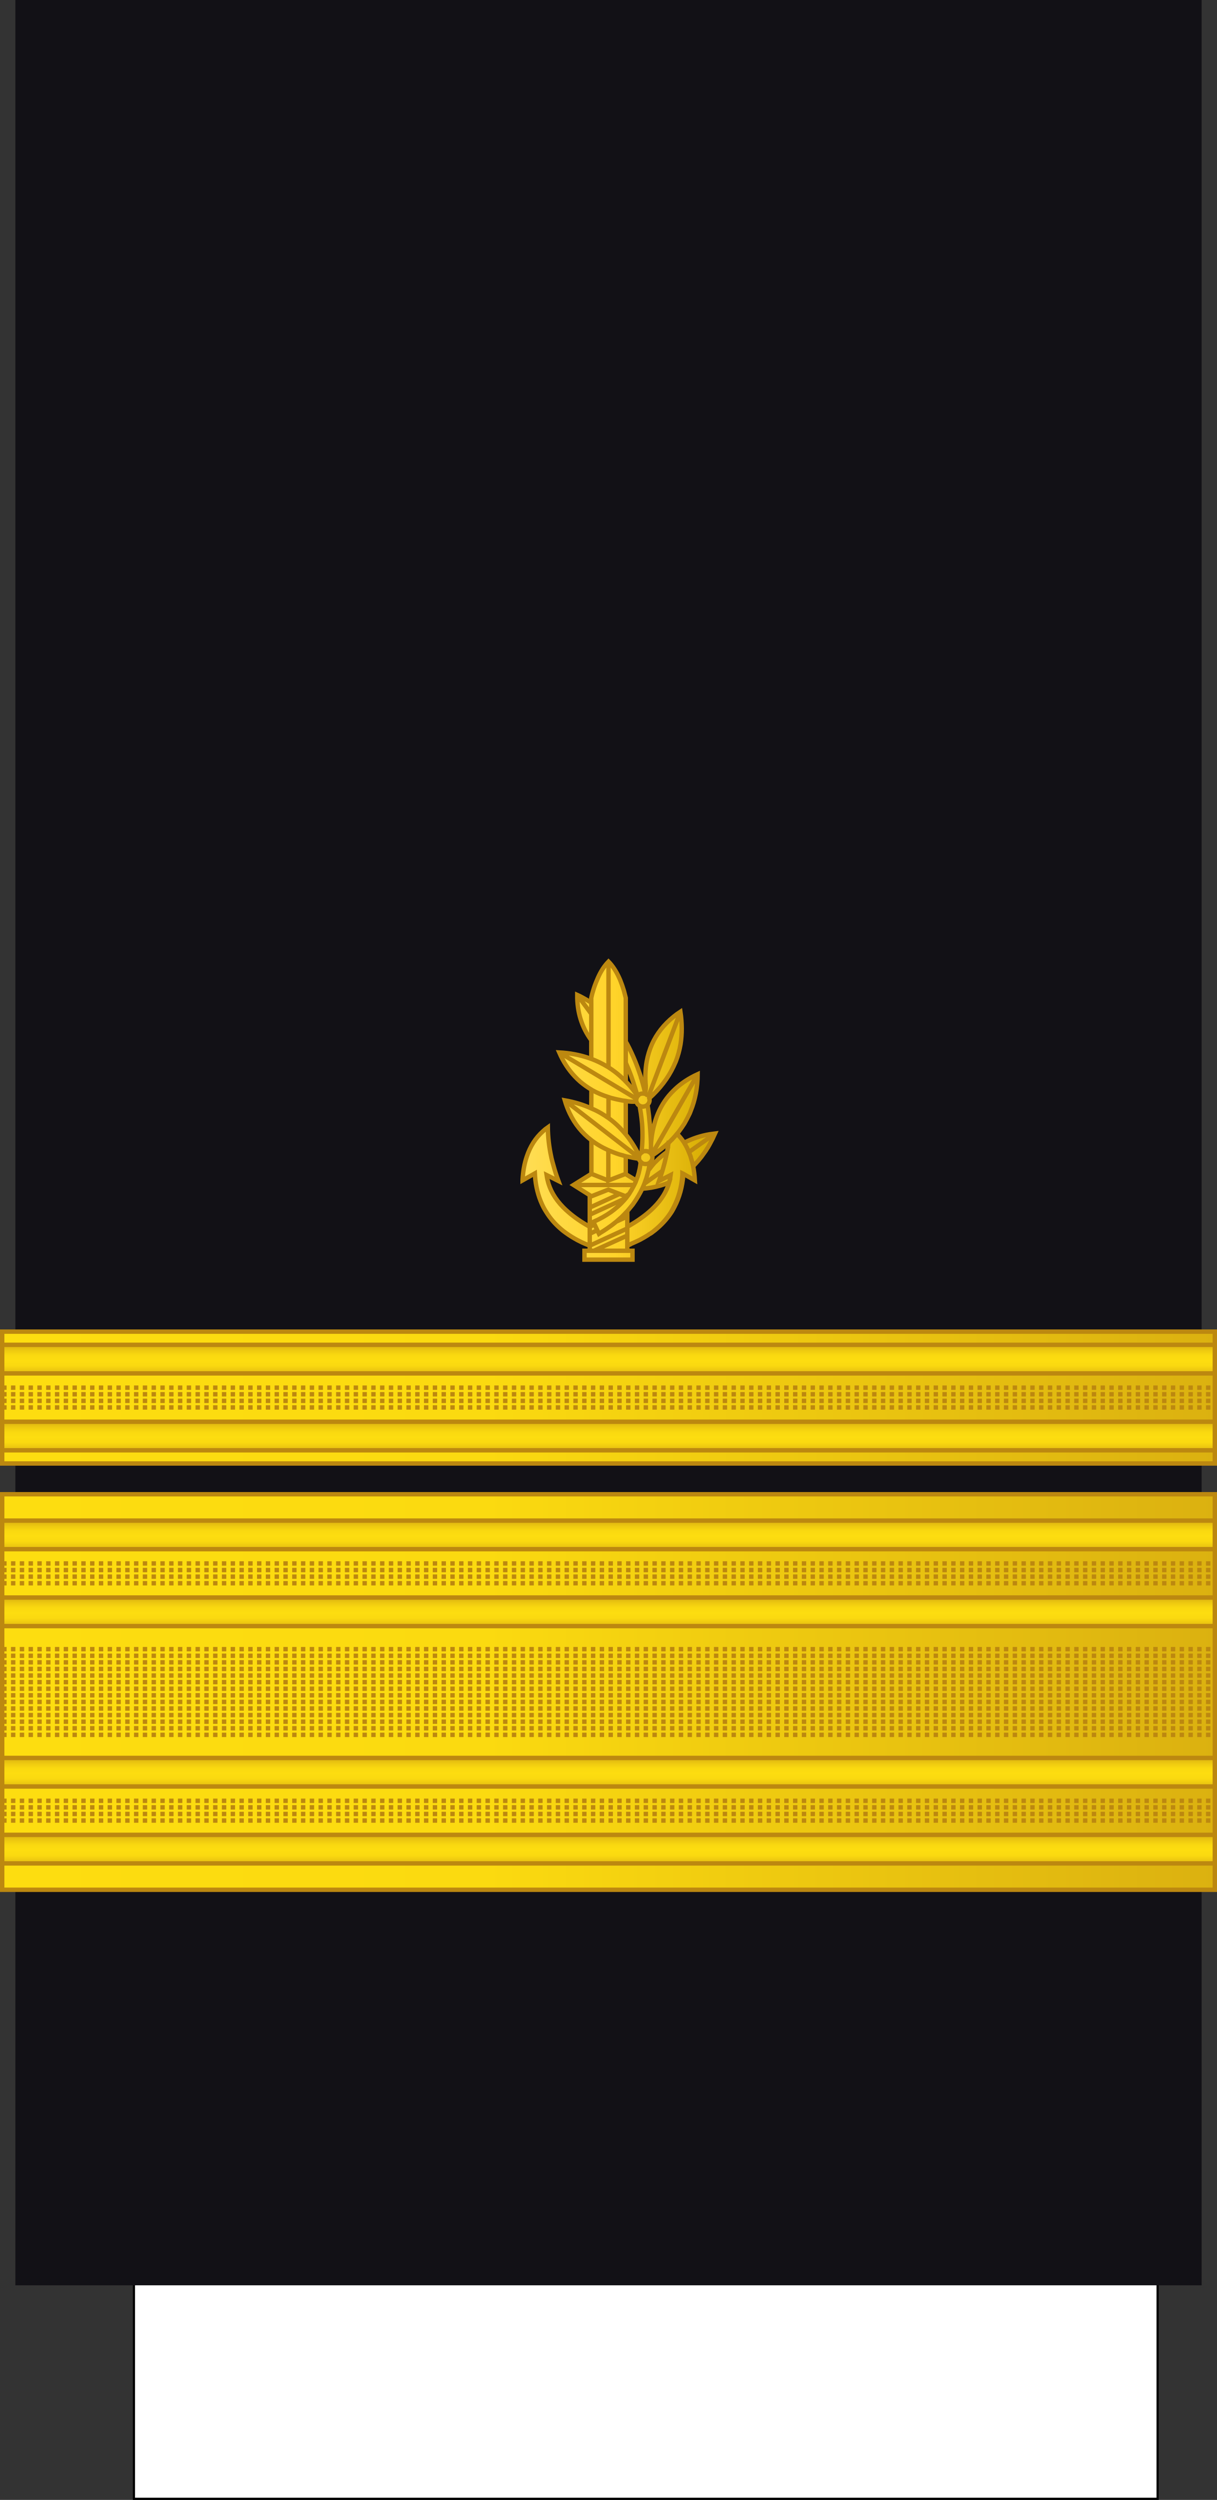
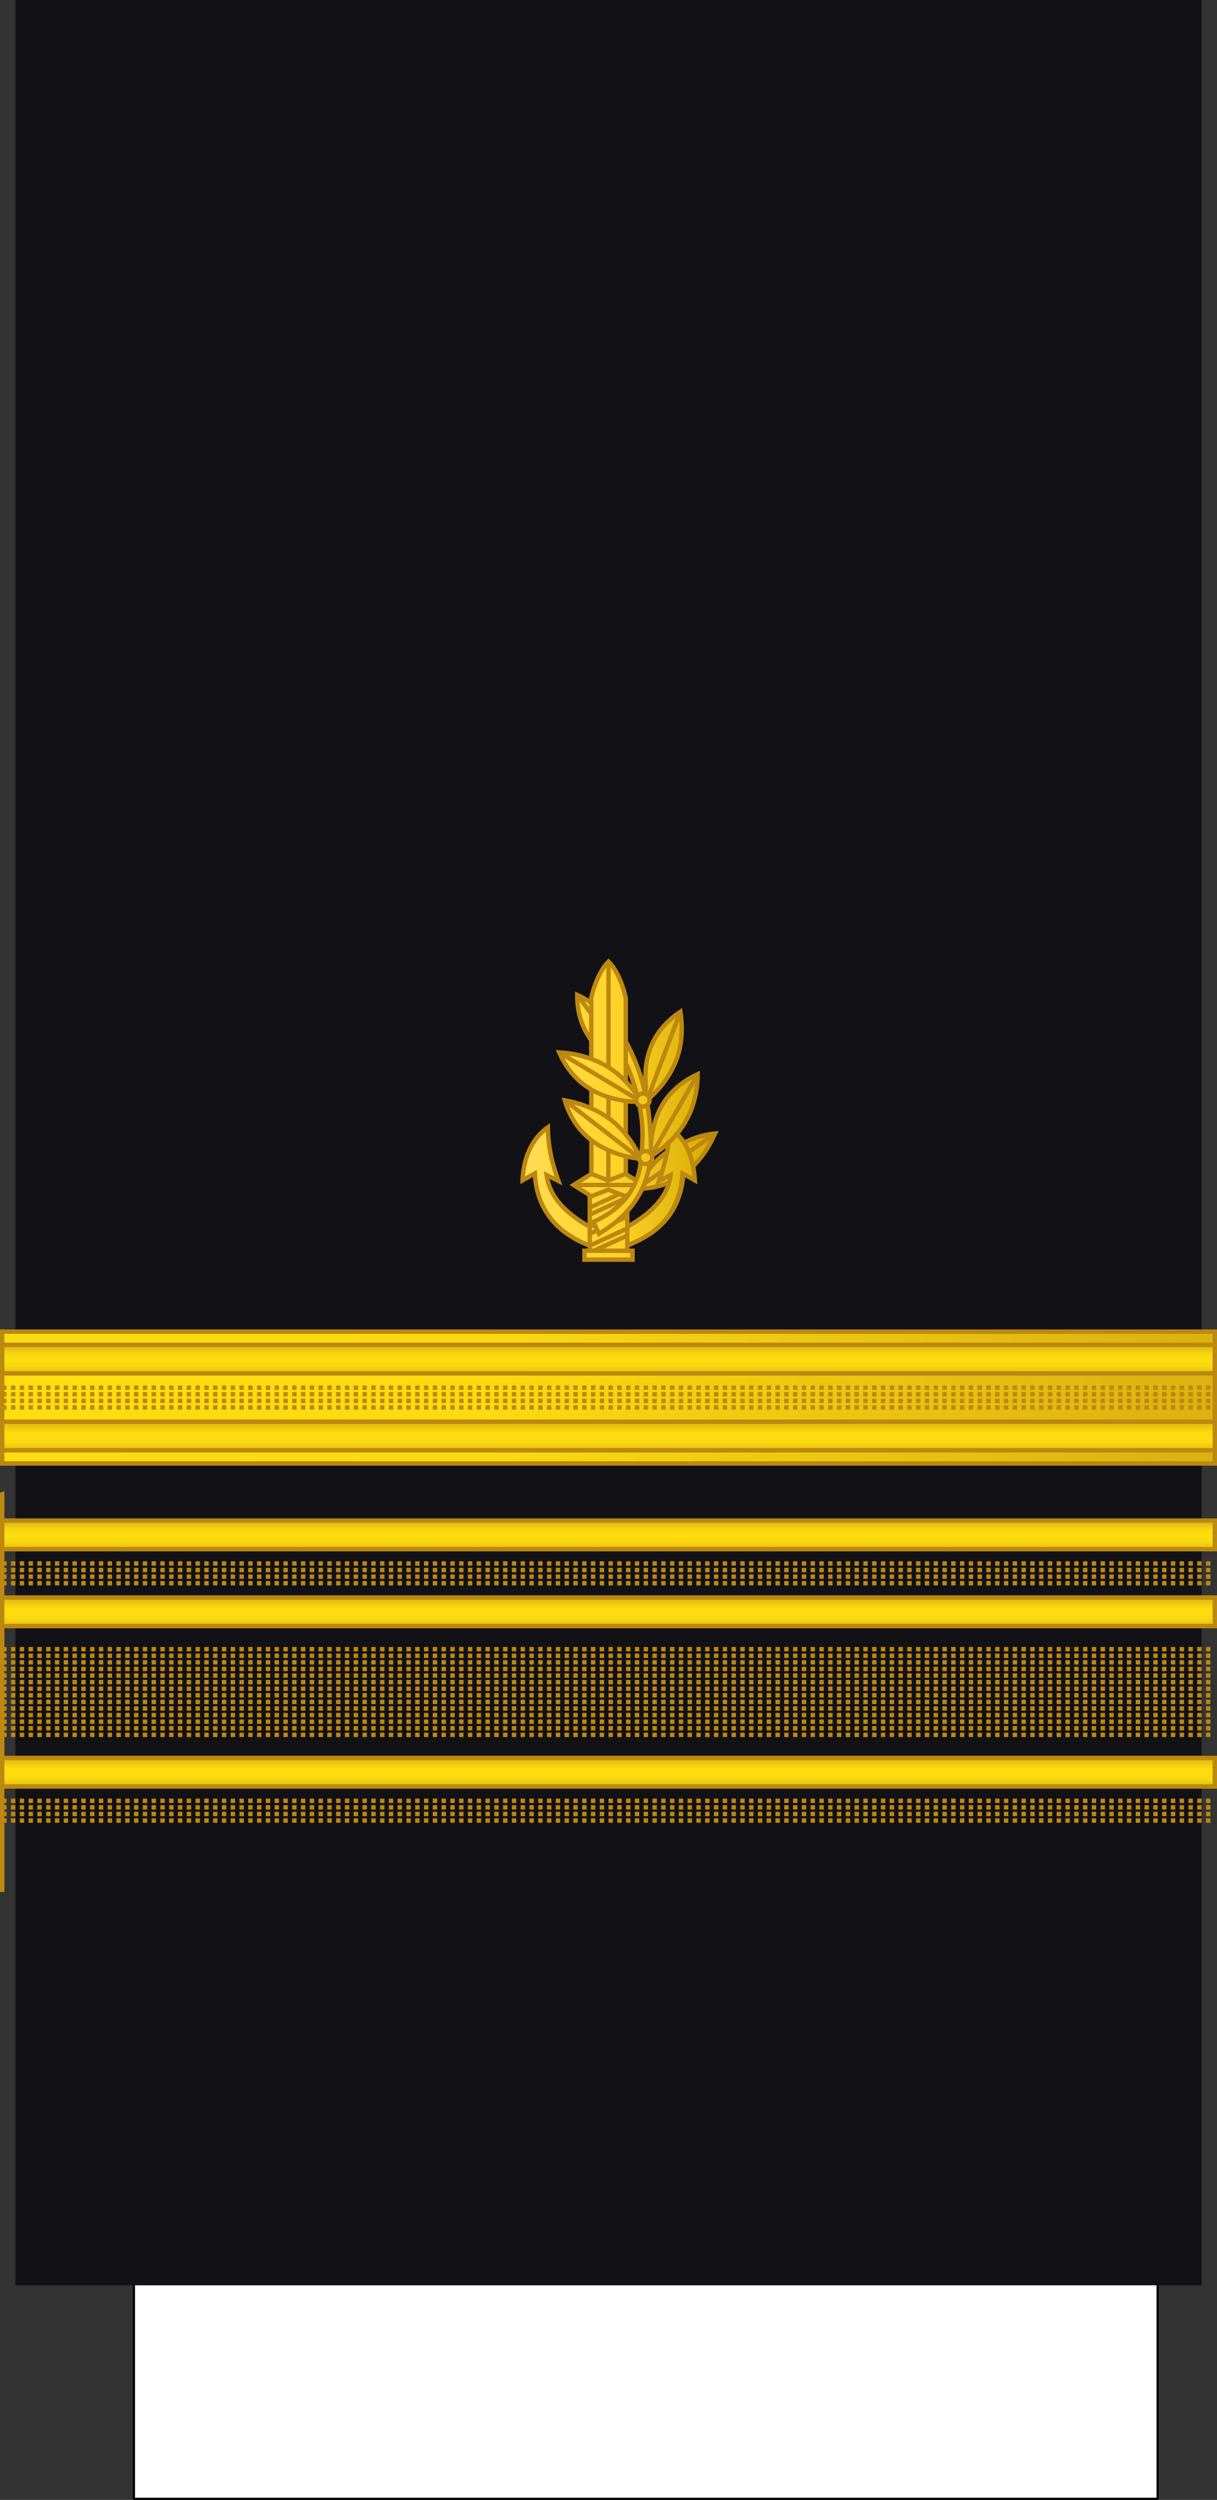
<svg xmlns="http://www.w3.org/2000/svg" xmlns:ns1="http://sodipodi.sourceforge.net/DTD/sodipodi-0.dtd" xmlns:ns2="http://www.inkscape.org/namespaces/inkscape" xmlns:xlink="http://www.w3.org/1999/xlink" width="277.001" height="568.828" version="1.1" id="svg276" ns1:docname="Israel-Navy-OF-7.svg" ns2:version="0.92.0 r15299">
  <rect width="100%" height="100%" fill="#333333" stroke="none" />
  <ns1:namedview pagecolor="#ffffff" bordercolor="#666666" borderopacity="1" objecttolerance="10" gridtolerance="10" guidetolerance="10" ns2:pageopacity="0" ns2:pageshadow="2" ns2:window-width="1920" ns2:window-height="1017" id="namedview278" showgrid="false" ns2:zoom="1.1734809" ns2:cx="78.688327" ns2:cy="284.69642" ns2:window-x="-8" ns2:window-y="-8" ns2:window-maximized="1" ns2:current-layer="svg276" ns2:snap-bbox="true" ns2:snap-bbox-midpoints="true" ns2:snap-intersection-paths="true" />
  <style id="style2">.B{opacity:.5}.C{stroke:#bc8810}.D{fill:none}.E{stroke-dasharray:1, 1}.F{opacity:.25}.G{stroke-linejoin:round}.H{fill:#fbda10}</style>
  <defs id="defs94">
    <linearGradient id="linearGradient5058" gradientUnits="userSpaceOnUse" x1="981.496" y1="409.272" x2="993.978" y2="409.272" gradientTransform="matrix(0.407,0.913,0.913,-0.407,-726.289,-349.363)">
      <stop offset="0" style="stop-color:#DBB110" id="stop5040" />
      <stop offset="0.051" style="stop-color:#E0B810" id="stop5042" />
      <stop offset="0.202" style="stop-color:#F0CC10" id="stop5044" />
      <stop offset="0.332" style="stop-color:#FAD910" id="stop5046" />
      <stop offset="0.5" style="stop-color:#FDDD10" id="stop5048" />
      <stop offset="0.667" style="stop-color:#FAD910" id="stop5050" />
      <stop offset="0.778" style="stop-color:#F0CC10" id="stop5052" />
      <stop offset="0.881" style="stop-color:#E0B810" id="stop5054" />
      <stop offset="1" style="stop-color:#DBB110" id="stop5056" />
    </linearGradient>
    <linearGradient id="A" xlink:href="#R">
      <stop offset="0" stop-color="#dbb110" id="stop4" />
      <stop offset=".051" stop-color="#e0b810" id="stop6" />
      <stop offset=".202" stop-color="#f0cc10" id="stop8" />
      <stop offset=".332" stop-color="#fad910" id="stop10" />
      <stop offset=".5" stop-color="#fddd10" id="stop12" />
      <stop offset=".667" stop-color="#fad910" id="stop14" />
      <stop offset=".778" stop-color="#f0cc10" id="stop16" />
      <stop offset=".944" stop-color="#e0b810" id="stop18" />
      <stop offset="1" stop-color="#dbb110" id="stop20" />
    </linearGradient>
    <linearGradient id="B" gradientTransform="translate(846.033,-121.531)" x1="-887.033" y1="799.531" x2="-610.033" y2="799.531" r="9.101" cy="793.79" cx="1062.115" gradientUnits="userSpaceOnUse" spreadMethod="pad">
      <stop offset="0" stop-color="#fddd10" id="stop23" />
      <stop offset=".399" stop-color="#fbda10" id="stop25" />
      <stop offset="1" stop-color="#dbb110" id="stop27" />
    </linearGradient>
    <linearGradient xlink:href="#A" id="C" gradientTransform="matrix(1,0,0,0.791,-113.543,299.124)" x1="-24.924" y1="-119.565" x2="-24.924" y2="-110.565" />
    <linearGradient xlink:href="#A" id="D" gradientTransform="matrix(1,0,0,0.791,-113.543,316.624)" x1="-24.924" y1="-119.565" x2="-24.924" y2="-110.565" />
    <linearGradient id="E" gradientTransform="matrix(1,0,0,0.791,47.802,-243.741)" x1="-47.793" y1="581.998" x2="229.207" y2="581.998" r="9.101" cy="793.79" cx="1062.115" xlink:href="#R">
      <stop offset="0" stop-color="#fddd10" id="stop32" />
      <stop offset=".399" stop-color="#fbda10" id="stop34" />
      <stop offset="1" stop-color="#dbb110" id="stop36" />
    </linearGradient>
    <radialGradient id="F" cx="8.491" cy="-84.435" fx="8.491" fy="-84.435" r="42.5" gradientTransform="translate(0,-7.5786785e-6)" y2="516.204" x2="993.978" y1="516.204" x1="981.495" fr="0" gradientUnits="userSpaceOnUse" spreadMethod="pad">
      <stop offset="0" stop-color="#dbb110" id="stop39" />
      <stop offset=".832" stop-color="#e0b810" id="stop41" />
      <stop offset=".86" stop-color="#f0cc10" id="stop43" />
      <stop offset=".878" stop-color="#fad910" id="stop45" />
      <stop offset=".907" stop-color="#fddd10" id="stop47" />
      <stop offset=".935" stop-color="#fad910" id="stop49" />
      <stop offset=".953" stop-color="#f0cc10" id="stop51" />
      <stop offset=".981" stop-color="#e0b810" id="stop53" />
      <stop offset="1" stop-color="#dbb110" id="stop55" />
    </radialGradient>
    <radialGradient id="G" cx="8.491" cy="-84.435" fx="8.491" fy="-84.435" r="25" gradientTransform="translate(0,-1.2883754e-5)" y2="516.204" x2="993.978" y1="516.204" x1="981.495" xlink:href="#R">
      <stop offset="0" stop-color="#dbb110" id="stop58" />
      <stop offset=".722" stop-color="#e0b810" id="stop60" />
      <stop offset=".77" stop-color="#f0cc10" id="stop62" />
      <stop offset=".799" stop-color="#fad910" id="stop64" />
      <stop offset=".846" stop-color="#fddd10" id="stop66" />
      <stop offset=".892" stop-color="#fad910" id="stop68" />
      <stop offset=".923" stop-color="#f0cc10" id="stop70" />
      <stop offset=".969" stop-color="#e0b810" id="stop72" />
      <stop offset="1" stop-color="#dbb110" id="stop74" />
    </radialGradient>
    <linearGradient id="H" x1="-153.883" y1="230.195" x2="-14.736" y2="230.195" gradientTransform="matrix(1,0,0,0.791,291.889,25.016)" r="9.101" cy="793.79" cx="1062.115" xlink:href="#R">
      <stop offset="0" stop-color="#fddd10" id="stop77" />
      <stop offset=".399" stop-color="#fbda10" id="stop79" />
      <stop offset="1" stop-color="#dbb110" id="stop81" />
    </linearGradient>
    <linearGradient xlink:href="#A" id="I" gradientTransform="scale(4.608,0.217)" x1="-808.157" y1="-2952.847" x2="-808.157" y2="-2683.298" gradientUnits="userSpaceOnUse" />
    <linearGradient xlink:href="#A" id="J" gradientTransform="scale(4.608,0.217)" x1="-808.157" y1="-2872.213" x2="-808.157" y2="-2602.663" gradientUnits="userSpaceOnUse" />
    <path id="K" d="M.5 201.555h276v30H.5z" />
-     <path id="L" d="M-276.5 204.555h276v6.5h-276z" />
    <path id="M" d="M100.105-289.195a45 45 0 0 1-.554 7.04l-44.446-7.04z" />
    <path id="N" d="M97.903-275.289a45 45 0 0 1-2.702 6.524l-40.095-20.43z" />
    <path id="O" d="M91.511-262.744a45 45 0 0 1-4.586 5.369l-31.82-31.82z" />
    <path id="P" d="M81.555-252.789a45 45 0 0 1-6.021 3.69l-20.43-40.095z" />
    <path id="Q" d="M69.011-246.397a45 45 0 0 1-6.866 1.648l-7.04-44.446z" />
    <linearGradient id="R" gradientUnits="userSpaceOnUse" />
    <linearGradient gradientTransform="matrix(0.407,0.913,0.913,-0.407,-726.289,-349.363)" y2="409.272" x2="993.978" y1="409.272" x1="981.496" gradientUnits="userSpaceOnUse" id="251230">
      <stop id="stop10613" style="stop-color:#DBB110" offset="0" />
      <stop id="stop10615" style="stop-color:#E0B810" offset="0.051" />
      <stop id="stop10617" style="stop-color:#F0CC10" offset="0.202" />
      <stop id="stop10619" style="stop-color:#FAD910" offset="0.332" />
      <stop id="stop10621" style="stop-color:#FDDD10" offset="0.5" />
      <stop id="stop10623" style="stop-color:#FAD910" offset="0.667" />
      <stop id="stop10625" style="stop-color:#F0CC10" offset="0.778" />
      <stop id="stop10627" style="stop-color:#E0B810" offset="0.944" />
      <stop id="stop10629" style="stop-color:#DBB110" offset="1" />
    </linearGradient>
    <linearGradient ns2:collect="always" xlink:href="#251230" id="linearGradient10790" gradientUnits="userSpaceOnUse" gradientTransform="matrix(1,0,0,0.791,-113.543,289.569)" x1="-24.924" y1="-119.565" x2="-24.924" y2="-110.565" />
    <linearGradient ns2:collect="always" xlink:href="#251230" id="linearGradient10792" gradientUnits="userSpaceOnUse" gradientTransform="matrix(1,0,0,0.791,-113.543,307.069)" x1="-24.924" y1="-119.565" x2="-24.924" y2="-110.565" />
    <linearGradient ns2:collect="always" xlink:href="#251230" id="linearGradient10811" gradientUnits="userSpaceOnUse" gradientTransform="matrix(1,0,0,0.791,-113.543,440.569)" x1="-24.924" y1="-119.565" x2="-24.924" y2="-110.565" />
    <linearGradient ns2:collect="always" xlink:href="#251230" id="linearGradient10813" gradientUnits="userSpaceOnUse" gradientTransform="matrix(1,0,0,0.791,-113.543,458.069)" x1="-24.924" y1="-119.565" x2="-24.924" y2="-110.565" />
    <linearGradient ns2:collect="always" xlink:href="#251230" id="linearGradient12121" gradientUnits="userSpaceOnUse" gradientTransform="matrix(1,0,0,0.791,-113.543,494.569)" x1="-24.924" y1="-119.565" x2="-24.924" y2="-110.565" />
    <linearGradient ns2:collect="always" xlink:href="#251230" id="linearGradient12123" gradientUnits="userSpaceOnUse" gradientTransform="matrix(1,0,0,0.791,-113.543,512.069)" x1="-24.924" y1="-119.565" x2="-24.924" y2="-110.565" />
    <linearGradient ns2:collect="always" xlink:href="#E" id="linearGradient4747" gradientTransform="matrix(1,0,0,0.791,47.802,-243.741)" x1="-47.793" y1="581.998" x2="229.207" y2="581.998" />
    <linearGradient ns2:collect="always" id="linearGradient4746">
      <stop style="stop-color:#ffdd55;stop-opacity:1" offset="0" id="stop4742" />
      <stop id="stop4750" offset="0.479" style="stop-color:#ffd42a;stop-opacity:1" />
      <stop style="stop-color:#d4aa00;stop-opacity:1" offset="1" id="stop4744" />
    </linearGradient>
    <linearGradient gradientTransform="matrix(0.091,0,0,0.088,111.828,177.596)" ns2:collect="always" xlink:href="#linearGradient4746" id="linearGradient25366" x1="74.481" y1="849.651" x2="562.097" y2="849.651" gradientUnits="userSpaceOnUse" />
    <linearGradient id="linearGradient11905" gradientUnits="userSpaceOnUse" x1="7773.357" y1="-8489.736" x2="7773.357" y2="-8489.736" gradientTransform="matrix(70.866,0,0,70.866,-550865,601631.94)">
      <stop offset="0.006" style="stop-color:#FBCA11" id="stop72-5-9-5-0-5" />
      <stop offset="0.253" style="stop-color:#FFFFBF" id="stop74-2-3-6-7-8" />
      <stop offset="0.3" style="stop-color:#F9F3AE" id="stop76-6-2-8-9-0" />
      <stop offset="0.393" style="stop-color:#E8D381" id="stop78-7-9-0-2-4" />
      <stop offset="0.523" style="stop-color:#CEA139" id="stop80-8-8-9-6-0" />
      <stop offset="0.596" style="stop-color:#BE820E" id="stop82-5-5-8-6-0" />
      <stop offset="0.856" style="stop-color:#E8D56A" id="stop84-30-64-4-5-7" />
      <stop offset="0.871" style="stop-color:#EADA6F" id="stop86-64-6-8-0-4" />
      <stop offset="1" style="stop-color:#FFFFBF" id="stop88-1-8-9-7-2" />
    </linearGradient>
  </defs>
  <path d="M30.482 508.578h233v60h-233z" fill="#fff" stroke="#000" stroke-width=".499" id="path96" />
  <path d="M3.5 0h270v520H3.5z" fill="#121116" id="path98" />
  <g id="g4745" transform="translate(0,111)">
    <g id="g110" class="C" transform="translate(0,-9.555)" style="stroke:#bc8810">
      <use id="use100" xlink:href="#K" style="fill:url(#linearGradient4747);paint-order:normal" x="0" y="0" width="100%" height="100%" />
      <g id="g106" transform="scale(-1,1)" />
      <path id="path108" class="D E" d="m 0.5,218.805 h 276 m -276,-1.5 h 276 m -276,-1.5 h 276 m -276,-1.5 h 276" ns2:connector-curvature="0" style="fill:none;stroke-dasharray:1, 1" />
    </g>
    <rect y="212.5" x="-276.5" height="6.5" width="276" id="rect18588-4-8-5-0-3-8-3-0-6-6-0-0-1" style="opacity:1;fill:url(#linearGradient10792);fill-opacity:1;stroke:#bc8810;stroke-width:1;stroke-linecap:square;stroke-linejoin:miter;stroke-miterlimit:4;stroke-dasharray:none;stroke-opacity:1;paint-order:normal" transform="scale(-1,1)" />
    <rect y="195" x="-276.5" height="6.5" width="276" id="rect18588-4-8-5-0-3-8-3-0-6-6-21-4" style="opacity:1;fill:url(#linearGradient10790);fill-opacity:1;stroke:#bc8810;stroke-width:1;stroke-linecap:square;stroke-linejoin:miter;stroke-miterlimit:4;stroke-dasharray:none;stroke-opacity:1;paint-order:normal" transform="scale(-1,1)" />
  </g>
  <g id="g4983">
    <g id="g274" class="C" transform="translate(41 -281)">
-       <path id="path244" paint-order="normal" fill="url(#B)" d="M-40.5 621h276v90h-276z" />
+       <path id="path244" paint-order="normal" fill="url(#B)" d="M-40.5 621v90h-276z" />
      <g id="g254" transform="translate(-41 422.445)">
        <g id="g250" transform="scale(-1 1)" />
        <path id="path252" class="D E" d="M.5 218.805h276m-276-1.5h276m-276-1.5h276m-276-1.5h276" />
      </g>
      <g id="g264" transform="translate(-41 476.445)">
        <g id="g260" transform="scale(-1 1)" />
        <path id="path262" class="D E" d="M.5 218.805h276m-276-1.5h276m-276-1.5h276m-276-1.5h276" />
      </g>
      <g id="g272" class="D E">
        <path id="path266" d="M-40.5 666.75h276m-276-1.5h276m-276-1.5h276m-276-1.5h276m-276-1.5h276m-276-1.5h276" />
        <path id="path268" d="M-40.5 657.75h276m-276 18h276" />
        <path id="path270" d="M-40.5 674.25h276m-276-1.5h276m-276-1.5h276m-276-1.5h276m-276-1.5h276m-276-12h276" />
      </g>
    </g>
-     <rect transform="scale(-1,1)" style="opacity:1;fill:url(#linearGradient12123);fill-opacity:1;stroke:#bc8810;stroke-width:1;stroke-linecap:square;stroke-linejoin:miter;stroke-miterlimit:4;stroke-dasharray:none;stroke-opacity:1;paint-order:normal" id="rect18588-4-8-5-0-3-8-3-0-6-6-0-0-1-4-3" width="276" height="6.5" x="-276.5" y="417.5" />
    <rect transform="scale(-1,1)" style="opacity:1;fill:url(#linearGradient12121);fill-opacity:1;stroke:#bc8810;stroke-width:1;stroke-linecap:square;stroke-linejoin:miter;stroke-miterlimit:4;stroke-dasharray:none;stroke-opacity:1;paint-order:normal" id="rect18588-4-8-5-0-3-8-3-0-6-6-21-4-2-5" width="276" height="6.5" x="-276.5" y="400" />
    <rect transform="scale(-1,1)" style="opacity:1;fill:url(#linearGradient10813);fill-opacity:1;stroke:#bc8810;stroke-width:1;stroke-linecap:square;stroke-linejoin:miter;stroke-miterlimit:4;stroke-dasharray:none;stroke-opacity:1;paint-order:normal" id="rect18588-4-8-5-0-3-8-3-0-6-6-0-0-1-4-6" width="276" height="6.5" x="-276.5" y="363.5" />
    <rect transform="scale(-1,1)" style="opacity:1;fill:url(#linearGradient10811);fill-opacity:1;stroke:#bc8810;stroke-width:1;stroke-linecap:square;stroke-linejoin:miter;stroke-miterlimit:4;stroke-dasharray:none;stroke-opacity:1;paint-order:normal" id="rect18588-4-8-5-0-3-8-3-0-6-6-21-4-2-1" width="276" height="6.5" x="-276.5" y="346" />
  </g>
  <path style="clip-rule:evenodd;fill:url(#linearGradient25366);fill-opacity:1;fill-rule:evenodd;stroke:#bc8810;stroke-width:1;stroke-miterlimit:4;stroke-dasharray:none;stroke-opacity:1" ns2:connector-curvature="0" d="m 134.61,272.203 -0.522,-0.339 -3.539,-2.236 4.061,-2.538 v -7.642 c -2.125,-1.631 -3.773,-3.675 -4.944,-6.13 -0.443,-0.922 -0.816,-1.906 -1.12,-2.95 2.176,0.385 4.188,0.996 6.035,1.833 l 0.028,-4.261 c -0.911,-0.544 -1.752,-1.142 -2.524,-1.796 -0.443,-0.385 -0.863,-0.791 -1.262,-1.219 -1.449,-1.533 -2.628,-3.351 -3.539,-5.452 2.404,0.134 4.637,0.553 6.699,1.255 0.209,0.068 0.408,0.135 0.598,0.202 v -4.234 c -2.176,-2.951 -3.242,-6.39 -3.198,-10.318 0.399,0.177 0.785,0.37 1.158,0.577 0.702,0.379 1.382,0.773 2.04,1.182 v -1.081 c 0.114,-0.568 0.253,-1.109 0.418,-1.622 0.253,-0.861 0.544,-1.665 0.873,-2.41 0.62,-1.54 1.379,-2.819 2.277,-3.839 0.114,-0.134 0.231,-0.263 0.351,-0.385 0.12,0.122 0.241,0.25 0.361,0.385 0.892,1.02 1.661,2.3 2.306,3.839 0.303,0.745 0.585,1.549 0.844,2.41 0.139,0.513 0.278,1.054 0.417,1.622 v 9.951 c 0.114,0.202 0.231,0.403 0.351,0.605 0.651,1.24 1.259,2.547 1.822,3.922 0.348,0.861 0.674,1.753 0.978,2.676 0.07,0.226 0.152,0.464 0.247,0.715 0.025,0.092 0.047,0.192 0.066,0.303 0.051,0.11 0.089,0.223 0.114,0.339 0.202,0.654 0.389,1.319 0.56,1.998 0.089,0.36 0.18,0.733 0.275,1.118 0.12,-0.586 0.168,-1.13 0.142,-1.631 -0.164,-1.961 -0.095,-3.8 0.209,-5.516 0.259,-1.393 0.658,-2.7 1.196,-3.922 1.075,-2.395 2.711,-4.481 4.906,-6.258 0.494,-0.409 1.019,-0.794 1.575,-1.155 0.392,2.596 0.402,5.067 0.029,7.413 -0.228,1.356 -0.588,2.663 -1.082,3.922 -0.164,0.385 -0.338,0.77 -0.522,1.155 -1.24,2.621 -3.075,5.025 -5.504,7.212 0.019,0.116 0.041,0.25 0.067,0.403 0,0.403 -0.152,0.755 -0.456,1.054 l -0.029,0.037 c 0.114,0.629 0.206,1.271 0.275,1.924 0.025,0.202 0.051,0.394 0.076,0.577 0.044,0.605 0.101,1.191 0.171,1.759 0.165,1.943 0.256,3.543 0.275,4.801 0.101,-1.717 0.37,-3.317 0.806,-4.801 0.215,-0.813 0.484,-1.591 0.807,-2.337 0.841,-1.967 2.012,-3.684 3.511,-5.15 1.12,-1.124 2.426,-2.105 3.919,-2.941 0.519,-0.293 1.047,-0.562 1.585,-0.806 -0.025,3.042 -0.553,5.828 -1.585,8.357 -0.07,0.177 -0.139,0.357 -0.209,0.541 -0.373,0.788 -0.781,1.567 -1.224,2.337 -0.399,0.629 -0.832,1.249 -1.3,1.86 -0.114,0.159 -0.24,0.318 -0.38,0.476 0.557,0.562 1.069,1.191 1.537,1.888 0.025,0.049 0.051,0.095 0.076,0.138 1.892,-0.965 3.84,-1.61 5.845,-1.933 0.399,-0.061 0.797,-0.116 1.196,-0.165 -0.373,0.837 -0.772,1.637 -1.196,2.401 -0.139,0.25 -0.288,0.513 -0.446,0.788 -0.146,0.195 -0.275,0.397 -0.389,0.605 -0.07,0.092 -0.13,0.18 -0.18,0.266 -0.304,0.434 -0.595,0.84 -0.873,1.219 -0.494,0.635 -1.009,1.234 -1.547,1.796 -0.114,0.134 -0.231,0.26 -0.351,0.376 0.19,1.014 0.319,2.083 0.389,3.207 l -2.486,-1.411 c -0.044,0.043 -0.092,0.086 -0.142,0.128 -0.209,2.706 -0.876,5.134 -2.002,7.285 -0.183,0.36 -0.38,0.721 -0.588,1.081 -0.892,1.393 -1.99,2.654 -3.293,3.784 -0.354,0.318 -0.718,0.611 -1.091,0.88 -0.114,0.073 -0.218,0.153 -0.313,0.238 -0.07,0.049 -0.142,0.095 -0.218,0.138 h -0.028 l -0.18,0.101 c -0.139,0.092 -0.266,0.18 -0.38,0.266 -0.582,0.367 -1.189,0.718 -1.822,1.054 -0.658,0.318 -1.325,0.623 -2.002,0.916 -0.114,0.092 -0.24,0.159 -0.38,0.202 -0.07,0.024 -0.139,0.058 -0.209,0.101 -0.095,0.024 -0.177,0.058 -0.247,0.101 v 0.944 0.211 h 0.835 0.351 v 2.025 h -10.932 v -2.025 h 0.484 0.712 v -0.211 -0.944 c -0.164,-0.067 -0.329,-0.134 -0.493,-0.202 -0.443,-0.177 -0.863,-0.357 -1.262,-0.541 l -1.025,-0.513 c -0.955,-0.513 -1.841,-1.066 -2.657,-1.659 -0.417,-0.287 -0.816,-0.602 -1.196,-0.944 -1.303,-1.124 -2.388,-2.389 -3.255,-3.793 -0.234,-0.36 -0.446,-0.721 -0.636,-1.081 -0.955,-1.851 -1.572,-3.925 -1.85,-6.222 -0.051,-0.495 -0.089,-0.992 -0.114,-1.493 l -2.799,1.585 c 0,-0.043 0,-0.073 0,-0.092 0.095,-1.942 0.411,-3.705 0.949,-5.287 0.772,-2.346 1.999,-4.273 3.682,-5.782 0.348,-0.336 0.721,-0.641 1.12,-0.916 0.025,2.236 0.282,4.469 0.769,6.698 0.025,0.116 0.047,0.229 0.067,0.339 0.139,0.568 0.291,1.133 0.456,1.695 0.31,1.148 0.683,2.309 1.12,3.482 l -2.695,-1.347 c 0.051,0.36 0.12,0.733 0.209,1.118 0.513,2.23 1.705,4.304 3.577,6.222 0.354,0.36 0.74,0.721 1.158,1.081 1.335,1.173 2.961,2.291 4.877,3.354 v -2.74 -1.622 -2.575 l 0.095,-0.174 0.285,0.174 3.853,-1.521 2.562,0.981 -6.794,3.115 6.794,-3.115 -2.562,-0.981 z m 19.491,-14.212 c -0.563,0.672 -1.17,1.326 -1.822,1.961 -0.051,0.024 -0.085,0.046 -0.104,0.064 0.019,-0.017 0.054,-0.04 0.104,-0.064 0.652,-0.635 1.259,-1.289 1.822,-1.961 z m -1.926,2.025 c -1.126,1.039 -2.379,2.01 -3.758,2.914 0.025,0.085 0.051,0.174 0.076,0.266 0,0.073 0,0.141 0,0.202 0,0.385 -0.155,0.727 -0.465,1.026 -0.044,0.043 -0.076,0.085 -0.095,0.128 -0.095,0.495 -0.19,0.993 -0.285,1.494 -0.025,0.067 -0.038,0.147 -0.038,0.238 0.051,-0.092 0.111,-0.171 0.18,-0.238 0.139,-0.183 0.278,-0.363 0.417,-0.541 0.139,-0.183 0.278,-0.354 0.417,-0.513 0.234,-0.293 0.493,-0.565 0.778,-0.816 0.323,-0.336 0.674,-0.663 1.053,-0.981 0.443,-0.379 0.908,-0.748 1.395,-1.109 -0.07,0.36 -0.152,0.73 -0.247,1.109 -0.209,0.953 -0.452,1.903 -0.731,2.85 -0.025,0.11 -0.06,0.232 -0.104,0.366 -0.234,0.745 -0.49,1.512 -0.769,2.3 l 2.657,-1.347 c -0.07,0.562 -0.183,1.127 -0.342,1.695 0.158,-0.568 0.272,-1.133 0.342,-1.695 l -2.657,1.347 c 0.278,-0.788 0.535,-1.555 0.769,-2.3 0.044,-0.134 0.079,-0.257 0.104,-0.366 0.278,-0.947 0.522,-1.897 0.731,-2.85 0.095,-0.379 0.177,-0.748 0.247,-1.109 0.12,-0.703 0.228,-1.393 0.323,-2.071 z m -9.394,15.569 v 1.219 2.337 0.376 1.622 2.3 -2.3 -1.622 -0.376 c 1.917,-1.063 3.552,-2.181 4.906,-3.354 0.424,-0.36 0.81,-0.721 1.158,-1.081 1.727,-1.735 2.885,-3.616 3.473,-5.645 -1.291,0.538 -2.66,0.932 -4.109,1.182 -0.677,0.11 -1.354,0.189 -2.031,0.238 -0.563,1.167 -1.231,2.294 -2.002,3.381 -0.044,0.043 -0.092,0.11 -0.142,0.202 -0.044,0.043 -0.089,0.098 -0.133,0.165 -0.139,0.159 -0.269,0.318 -0.389,0.477 -0.253,0.293 -0.496,0.586 -0.731,0.88 -0.076,0.067 -0.146,0.134 -0.209,0.202 -0.354,0.385 -0.728,0.77 -1.12,1.155 -0.38,0.342 -0.765,0.681 -1.158,1.017 -0.683,0.562 -1.411,1.103 -2.182,1.622 -0.462,0.318 -0.952,0.632 -1.471,0.944 -0.114,0.073 -0.218,0.144 -0.313,0.211 l -0.38,-0.816 -0.598,-1.283 -0.285,-0.614 c 1.474,-0.654 2.806,-1.399 3.995,-2.236 0.468,-0.336 0.924,-0.697 1.366,-1.081 0.139,-0.11 0.269,-0.22 0.389,-0.33 0.607,-0.568 1.167,-1.158 1.68,-1.769 0.095,-0.11 0.19,-0.235 0.285,-0.376 0.139,-0.177 0.278,-0.367 0.417,-0.568 0.417,-0.654 0.803,-1.332 1.158,-2.034 0.164,-0.336 0.316,-0.675 0.455,-1.017 -0.139,0.342 -0.291,0.681 -0.455,1.017 -0.354,0.703 -0.74,1.381 -1.158,2.034 -0.139,0.202 -0.278,0.391 -0.417,0.568 -0.095,0.141 -0.19,0.266 -0.285,0.376 -0.512,0.611 -1.072,1.2 -1.68,1.769 -0.12,0.11 -0.25,0.22 -0.389,0.33 -0.443,0.385 -0.898,0.745 -1.366,1.081 -1.189,0.837 -2.521,1.582 -3.995,2.236 l 0.285,0.614 0.598,1.283 0.38,0.816 c 0.095,-0.067 0.199,-0.138 0.313,-0.211 0.519,-0.312 1.009,-0.626 1.471,-0.944 0.772,-0.519 1.499,-1.06 2.182,-1.622 0.392,-0.336 0.778,-0.675 1.158,-1.017 0.392,-0.385 0.765,-0.77 1.12,-1.155 0.063,-0.067 0.133,-0.135 0.209,-0.202 z m 14.993,-10.217 c -0.158,-0.745 -0.345,-1.445 -0.56,-2.098 0,-0.024 0,-0.049 0,-0.073 -0.139,-0.36 -0.278,-0.709 -0.418,-1.045 -0.304,-0.77 -0.664,-1.481 -1.082,-2.135 0.418,0.654 0.778,1.365 1.082,2.135 0.139,0.336 0.278,0.684 0.418,1.045 0,0.024 0,0.049 0,0.073 0.215,0.654 0.402,1.353 0.56,2.098 z m -12.327,-1.933 c 0,0.067 0,0.147 0,0.238 0,-0.092 0,-0.171 0,-0.238 z m 10.087,3.858 c -0.07,0.049 -0.139,0.095 -0.209,0.138 -0.209,2.706 -0.876,5.131 -2.002,7.276 -0.183,0.36 -0.38,0.721 -0.589,1.081 -0.892,1.405 -1.99,2.67 -3.293,3.793 -0.31,0.251 -0.604,0.498 -0.882,0.742 0.278,-0.245 0.573,-0.492 0.882,-0.742 1.303,-1.124 2.401,-2.389 3.293,-3.793 0.209,-0.36 0.405,-0.721 0.589,-1.081 1.126,-2.144 1.794,-4.569 2.002,-7.276 0.069,-0.043 0.139,-0.089 0.209,-0.138 z m -0.209,0.138 c 0,-0.159 0,-0.305 0,-0.44 l 0.351,0.174 -0.351,-0.174 c 0,0.135 0,0.281 0,0.44 z m 1.471,-5.278 5.959,-4.233 z m -25.412,-35.774 3.198,4.325 v -2.566 2.566 z m 11.046,15.431 v -4.802 z m -7.848,-0.88 c 1.259,0.476 2.448,1.051 3.568,1.723 0.114,0.073 0.231,0.144 0.351,0.211 v -24.063 24.063 c -0.12,-0.067 -0.237,-0.138 -0.351,-0.211 -1.12,-0.672 -2.309,-1.246 -3.568,-1.723 z m 0.028,7.01 c 0.07,0.043 0.161,0.098 0.275,0.165 1.101,0.611 2.306,1.118 3.615,1.521 0.139,0.049 0.304,0.107 0.494,0.174 0.841,0.226 1.73,0.428 2.666,0.605 0.253,0.024 0.509,0.058 0.769,0.101 0.209,0.049 0.418,0.085 0.626,0.11 -0.209,-0.024 -0.417,-0.061 -0.626,-0.11 -0.259,-0.043 -0.516,-0.076 -0.769,-0.101 -0.936,-0.177 -1.825,-0.379 -2.666,-0.605 -0.19,-0.067 -0.354,-0.125 -0.494,-0.174 -1.309,-0.403 -2.515,-0.91 -3.615,-1.521 -0.114,-0.067 -0.206,-0.122 -0.275,-0.165 z m 7.819,2.676 v 7.505 c 1.095,1.332 2.062,2.844 2.904,4.536 0.051,0.092 0.098,0.195 0.142,0.312 -0.019,0.061 -0.028,0.138 -0.028,0.229 -0.025,0.073 -0.025,0.141 0,0.202 v 0.037 l -16.9,-13.067 16.9,13.067 v -0.037 c -0.025,-0.061 -0.025,-0.128 0,-0.202 0,-0.091 0.009,-0.168 0.028,-0.229 -0.044,-0.116 -0.092,-0.22 -0.142,-0.312 l 0.56,-0.302 c -0.209,0.183 -0.348,0.388 -0.417,0.614 0.07,-0.226 0.209,-0.431 0.417,-0.614 0.025,-0.043 0.063,-0.076 0.114,-0.101 0.253,-2.144 0.297,-4.343 0.133,-6.598 -0.07,-0.77 -0.161,-1.549 -0.275,-2.337 -0.095,-0.586 -0.19,-1.161 -0.285,-1.723 -0.139,-0.073 -0.256,-0.153 -0.351,-0.238 -0.183,-0.208 -0.31,-0.434 -0.38,-0.678 -0.051,-0.116 -0.063,-0.241 -0.038,-0.376 v -0.064 c 0,-0.092 0.013,-0.171 0.038,-0.238 l -17.565,-10.529 17.564,10.529 c -0.025,0.067 -0.038,0.147 -0.038,0.238 v 0.064 c -0.025,0.135 -0.013,0.26 0.038,0.376 -0.702,0.017 -1.3,-0.002 -1.793,-0.064 z m 5.893,12.114 c -0.051,-0.116 -0.111,-0.217 -0.18,-0.302 0.07,0.085 0.13,0.186 0.18,0.302 z m -2.496,1.659 c 0.025,0.024 0.047,0.037 0.066,0.037 0.19,0.195 0.414,0.33 0.674,0.403 0.114,0.019 0.24,0.028 0.38,0.028 0.146,0 0.288,-0.009 0.427,-0.028 0.209,-0.073 0.396,-0.165 0.56,-0.275 -0.164,0.11 -0.351,0.202 -0.56,0.275 -0.139,0.019 -0.281,0.028 -0.427,0.028 -0.139,0 -0.266,-0.009 -0.38,-0.028 -0.259,-0.073 -0.484,-0.208 -0.674,-0.403 -0.019,0 -0.041,-0.013 -0.066,-0.037 z m 2.344,-3.931 c 0,0.654 -0.01,1.31 -0.028,1.97 -0.051,-0.025 -0.089,-0.049 -0.114,-0.073 -0.063,-0.067 -0.12,-0.122 -0.171,-0.165 -0.278,-0.183 -0.582,-0.275 -0.911,-0.275 -0.139,0 -0.266,0.009 -0.38,0.028 -0.215,0.049 -0.402,0.153 -0.56,0.312 0.158,-0.159 0.345,-0.263 0.56,-0.312 0.114,-0.017 0.24,-0.028 0.38,-0.028 0.329,0 0.633,0.092 0.911,0.275 0.051,0.043 0.108,0.098 0.171,0.165 0.025,0.024 0.063,0.049 0.114,0.073 0.019,-0.66 0.028,-1.316 0.028,-1.97 z m 0.247,2.474 c -0.044,-0.092 -0.076,-0.159 -0.095,-0.202 l 10.476,-18.308 -10.476,18.308 c 0.019,0.043 0.051,0.11 0.095,0.202 z m -5.988,-12.425 v 0.11 z m 2.097,-1.961 0.323,-0.064 c -0.234,-0.77 -0.481,-1.549 -0.74,-2.337 -0.139,-0.409 -0.278,-0.816 -0.418,-1.219 -0.373,-1.038 -0.794,-2.077 -1.262,-3.115 v 4.27 c -0.259,-0.275 -0.516,-0.525 -0.769,-0.751 -0.139,-0.134 -0.282,-0.269 -0.427,-0.403 -0.86,-0.77 -1.771,-1.457 -2.733,-2.062 0.962,0.605 1.873,1.292 2.733,2.062 0.146,0.134 0.288,0.269 0.427,0.403 0.253,0.226 0.509,0.476 0.769,0.751 0.019,0.019 0.041,0.04 0.067,0.064 0.025,0 0.038,0.013 0.038,0.037 0.702,0.721 1.366,1.509 1.993,2.364 0.12,0.183 0.272,0.363 0.456,0.541 0.025,0.11 0.063,0.223 0.114,0.339 -0.095,0.092 -0.155,0.205 -0.18,0.339 -0.044,0.067 -0.067,0.147 -0.067,0.238 0,-0.092 0.022,-0.171 0.067,-0.238 0.025,-0.135 0.085,-0.248 0.18,-0.339 -0.051,-0.116 -0.088,-0.229 -0.114,-0.339 -0.183,-0.177 -0.335,-0.357 -0.456,-0.541 z m 0.569,0.88 c 0.019,-0.043 0.051,-0.076 0.095,-0.101 0,-0.024 0.013,-0.049 0.038,-0.073 0.209,-0.22 0.468,-0.354 0.778,-0.403 0.088,-0.017 0.19,-0.028 0.303,-0.028 0.101,0 0.187,0.009 0.256,0.028 0.114,0 0.228,0.024 0.342,0.073 -0.019,-0.092 -0.041,-0.171 -0.067,-0.238 0.025,0.068 0.047,0.147 0.067,0.238 -0.114,-0.049 -0.228,-0.073 -0.342,-0.073 -0.07,-0.017 -0.155,-0.028 -0.256,-0.028 -0.114,0 -0.215,0.009 -0.303,0.028 -0.31,0.049 -0.569,0.183 -0.778,0.403 -0.025,0.024 -0.038,0.049 -0.038,0.073 -0.044,0.024 -0.076,0.058 -0.095,0.101 z m -0.247,-0.944 c 0.044,0.202 0.089,0.403 0.133,0.605 -0.044,-0.202 -0.088,-0.403 -0.133,-0.605 z m 2.524,2.914 c -0.234,0.202 -0.503,0.324 -0.807,0.366 -0.07,0 -0.155,0.013 -0.256,0.037 -0.114,-0.024 -0.215,-0.037 -0.303,-0.037 -0.171,-0.043 -0.313,-0.098 -0.427,-0.165 0.114,0.067 0.256,0.122 0.427,0.165 0.088,0 0.19,0.013 0.303,0.037 0.101,-0.024 0.187,-0.037 0.256,-0.037 0.304,-0.043 0.573,-0.165 0.807,-0.366 z m -0.465,-2.474 c 0.076,0.043 0.161,0.086 0.256,0.128 l 0.029,0.037 c 0.025,0.024 0.06,0.058 0.104,0.101 0.051,0.024 0.085,0.046 0.104,0.064 l 0.038,0.037 c 0.044,0.049 0.079,0.095 0.104,0.138 0.025,0.024 0.038,0.049 0.038,0.073 l 7.288,-19.298 -7.288,19.298 c 0,-0.025 -0.013,-0.049 -0.038,-0.073 -0.025,-0.043 -0.06,-0.089 -0.104,-0.138 l -0.038,-0.037 c -0.019,-0.017 -0.054,-0.04 -0.104,-0.064 -0.044,-0.043 -0.079,-0.076 -0.104,-0.101 l -0.029,-0.037 c -0.095,-0.043 -0.18,-0.086 -0.256,-0.128 z m 0.674,0.577 c 0.095,0.11 0.164,0.244 0.209,0.403 -0.044,-0.159 -0.114,-0.293 -0.209,-0.403 z m -13,-18.794 v 5.993 z m 7.848,27.416 c -0.259,-0.312 -0.516,-0.602 -0.769,-0.871 -0.285,-0.318 -0.566,-0.614 -0.845,-0.889 -0.721,-0.721 -1.493,-1.375 -2.315,-1.961 -0.557,-0.385 -1.116,-0.745 -1.679,-1.081 -0.728,-0.428 -1.474,-0.8 -2.239,-1.118 0.765,0.318 1.512,0.69 2.239,1.118 0.563,0.336 1.123,0.696 1.679,1.081 0.822,0.587 1.594,1.24 2.315,1.961 0.278,0.275 0.56,0.571 0.845,0.889 0.253,0.269 0.509,0.559 0.769,0.871 z m 0,5.076 v -0.101 c -0.259,-0.086 -0.516,-0.165 -0.769,-0.238 -0.285,-0.061 -0.566,-0.138 -0.845,-0.229 -0.816,-0.269 -1.6,-0.574 -2.353,-0.916 v 6.9 l 3.966,-1.521 -3.966,1.521 v -6.9 c 0.753,0.342 1.537,0.648 2.353,0.916 0.278,0.092 0.56,0.168 0.845,0.229 0.253,0.073 0.509,0.153 0.769,0.238 z m 0.484,0 c -0.164,-0.043 -0.326,-0.076 -0.484,-0.101 0.158,0.024 0.32,0.058 0.484,0.101 h -0.484 v 3.894 0.073 l 2.382,1.448 c 0.234,-0.58 0.434,-1.188 0.598,-1.823 0.044,-0.25 0.101,-0.498 0.171,-0.742 0.051,-0.275 0.098,-0.547 0.142,-0.816 0.044,-0.269 0.079,-0.55 0.104,-0.843 -0.209,-0.202 -0.335,-0.44 -0.38,-0.715 -0.892,-0.135 -1.737,-0.293 -2.534,-0.477 z m -8.683,20.242 v -2.703 -1.594 1.594 2.703 l 8.55,-3.922 z m 11.947,-12.957 c 0.088,-0.208 0.183,-0.425 0.285,-0.651 0.07,-0.177 0.139,-0.345 0.209,-0.504 0.158,-0.428 0.31,-0.858 0.455,-1.292 0.165,-0.562 0.316,-1.124 0.456,-1.686 0,-0.025 0.009,-0.046 0.028,-0.064 -0.019,0.017 -0.028,0.04 -0.028,0.064 -0.139,0.562 -0.291,1.124 -0.456,1.686 -0.146,0.434 -0.297,0.864 -0.455,1.292 -0.07,0.159 -0.139,0.327 -0.209,0.504 -0.101,0.226 -0.196,0.443 -0.285,0.651 z m -2.98,1.182 -0.844,0.54 -1.328,-0.54 1.328,0.54 z m 5.048,8.898 c 0.051,-0.067 0.107,-0.122 0.171,-0.165 0.051,-0.024 0.098,-0.049 0.142,-0.073 -0.044,0.024 -0.092,0.049 -0.142,0.073 -0.063,0.043 -0.12,0.098 -0.171,0.165 z m -5.219,2.776 c 0.114,-0.085 0.253,-0.165 0.418,-0.238 0.044,-0.024 0.101,-0.046 0.171,-0.064 -0.07,0.017 -0.126,0.04 -0.171,0.064 -0.165,0.073 -0.304,0.153 -0.418,0.238 z m -8.796,1.255 h 0.939 l 7.611,-3.455 -7.611,3.455 z m 0.939,0 h 7.611 z m 7.611,-7.789 -2.486,1.154 z m -8.55,-0.403 8.265,-3.794 z m -3.682,-6.772 h 13.807 z m 3.682,11.106 1.718,-0.816 z m 1.12,-2.098 -1.12,0.504 z m 3.112,-16.925 c -1.423,-0.629 -2.708,-1.384 -3.853,-2.263 1.145,0.88 2.429,1.634 3.853,2.263 z m -3.853,5.379 3.853,1.521 z m 3.891,-12.691 v -4.774 z m 8.17,14.927 4.099,-2.914 z" id="path1263" />
</svg>